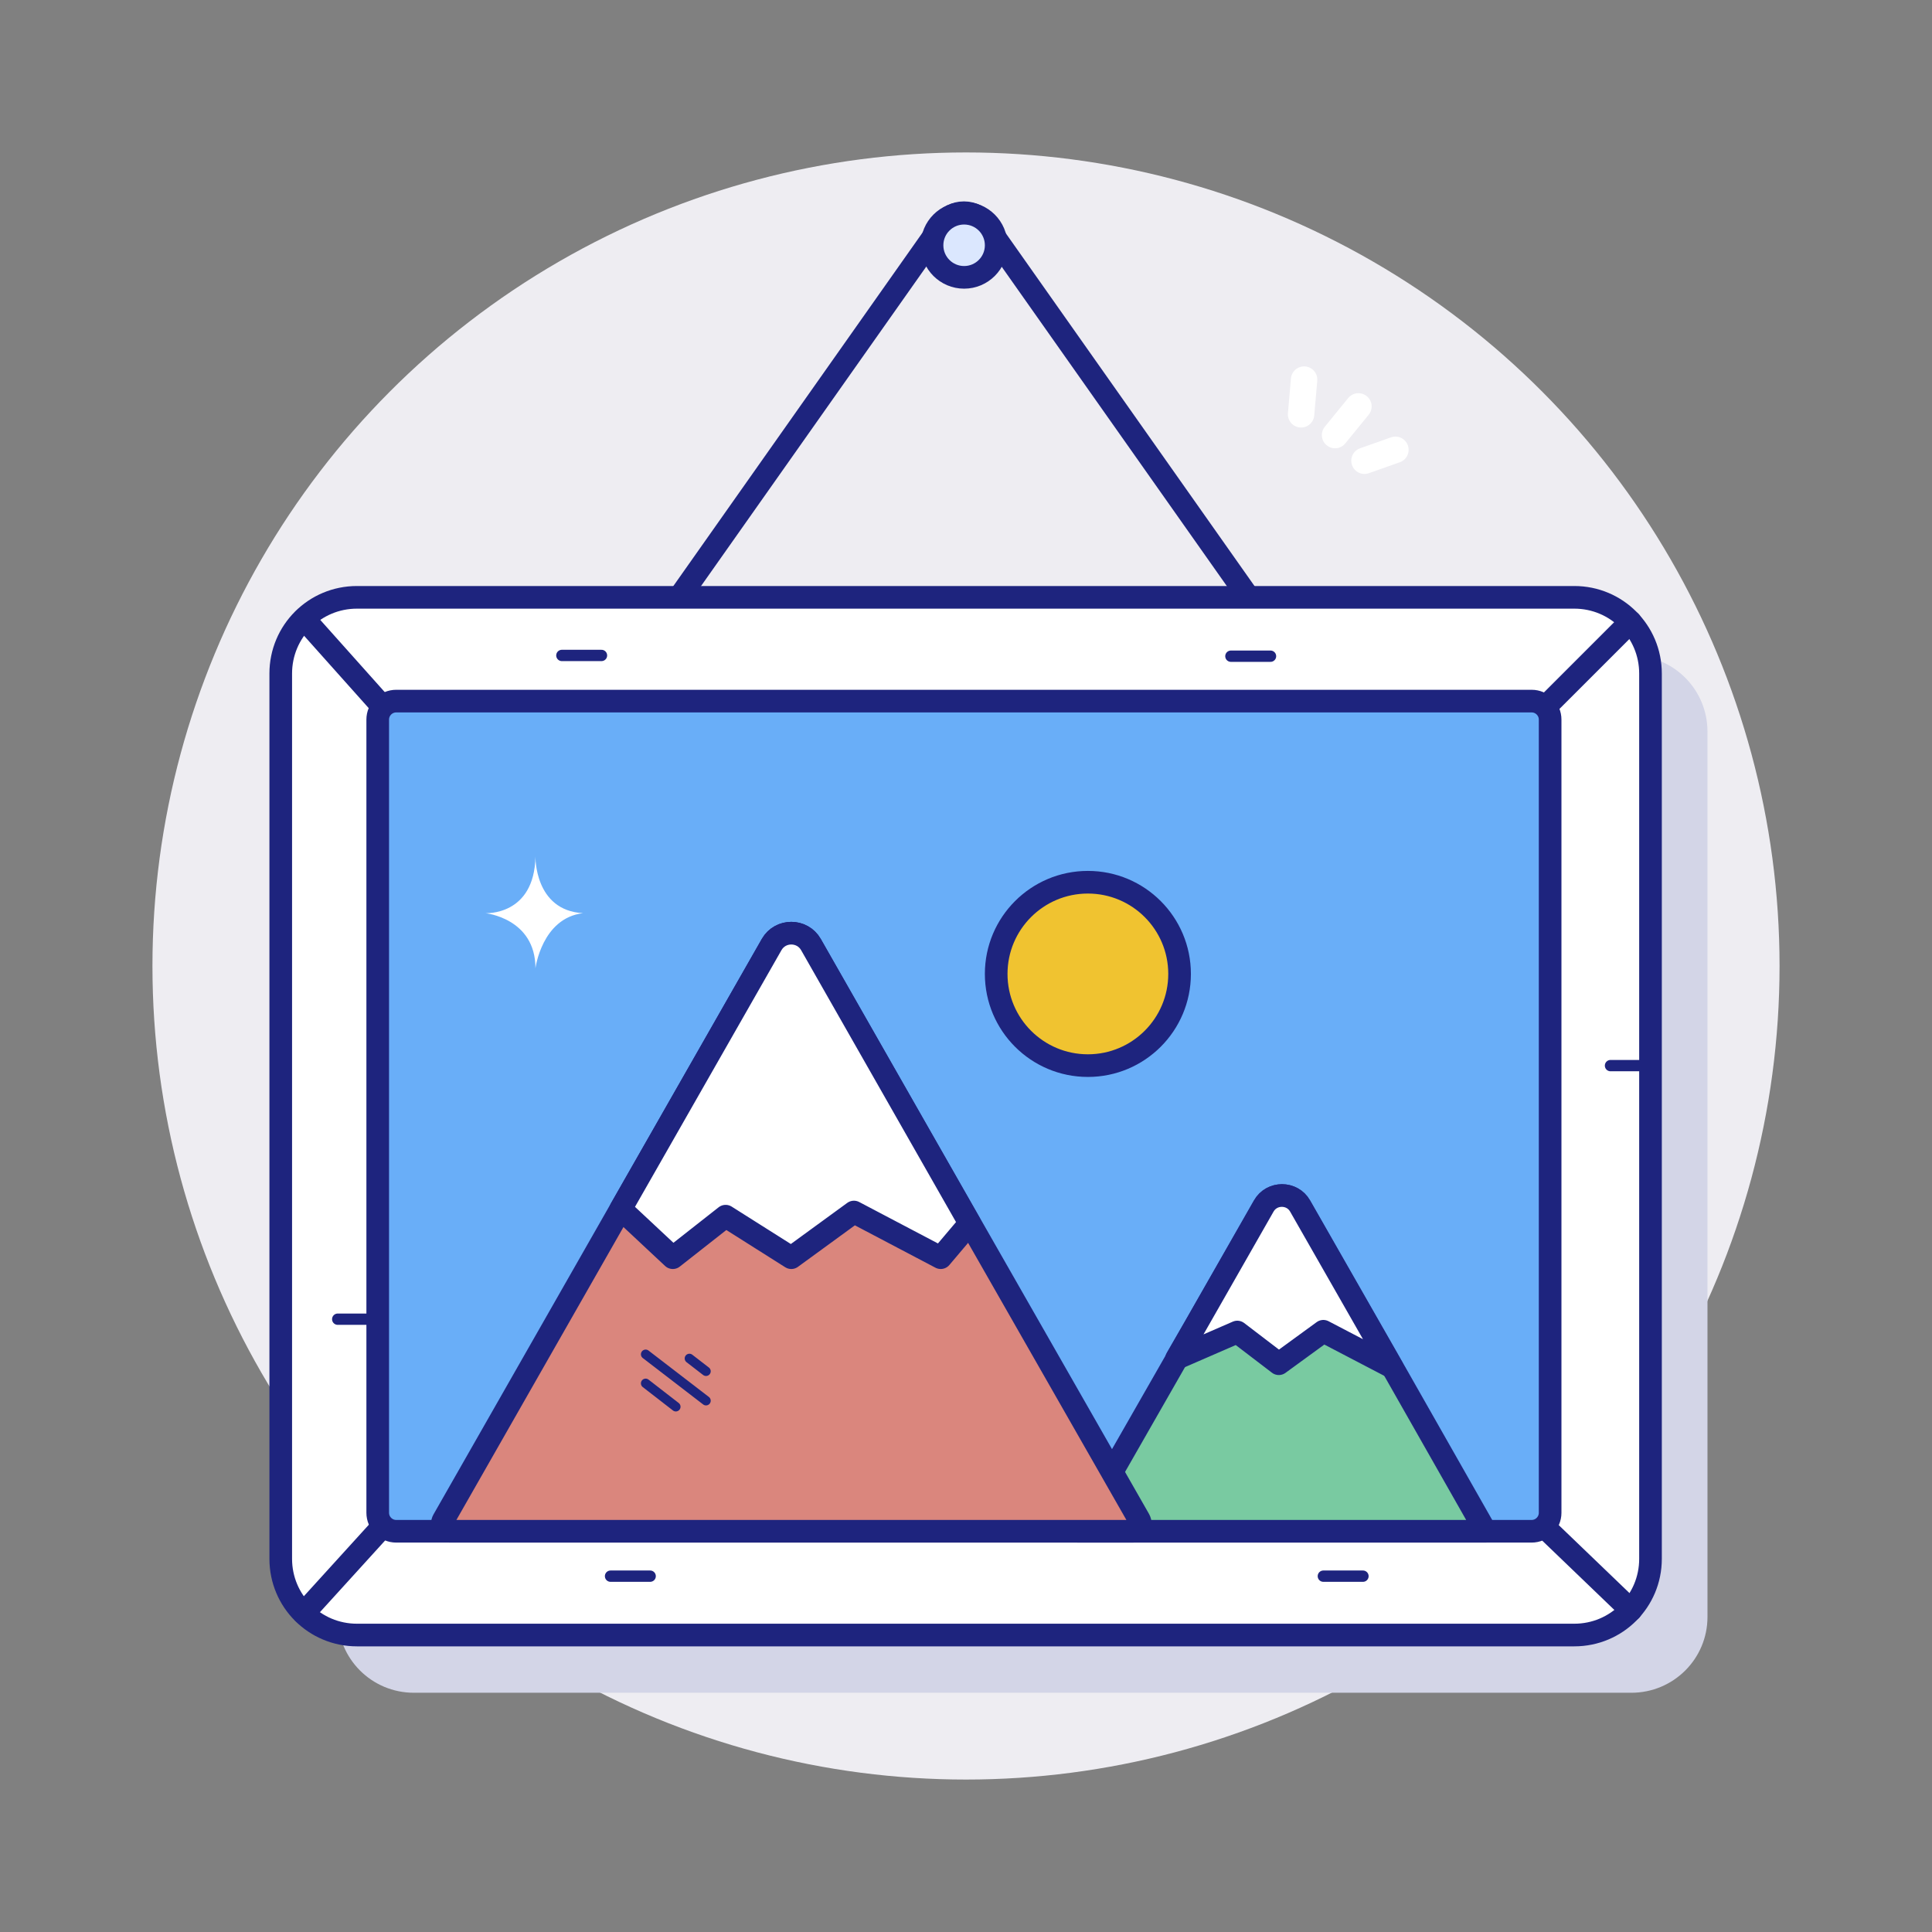
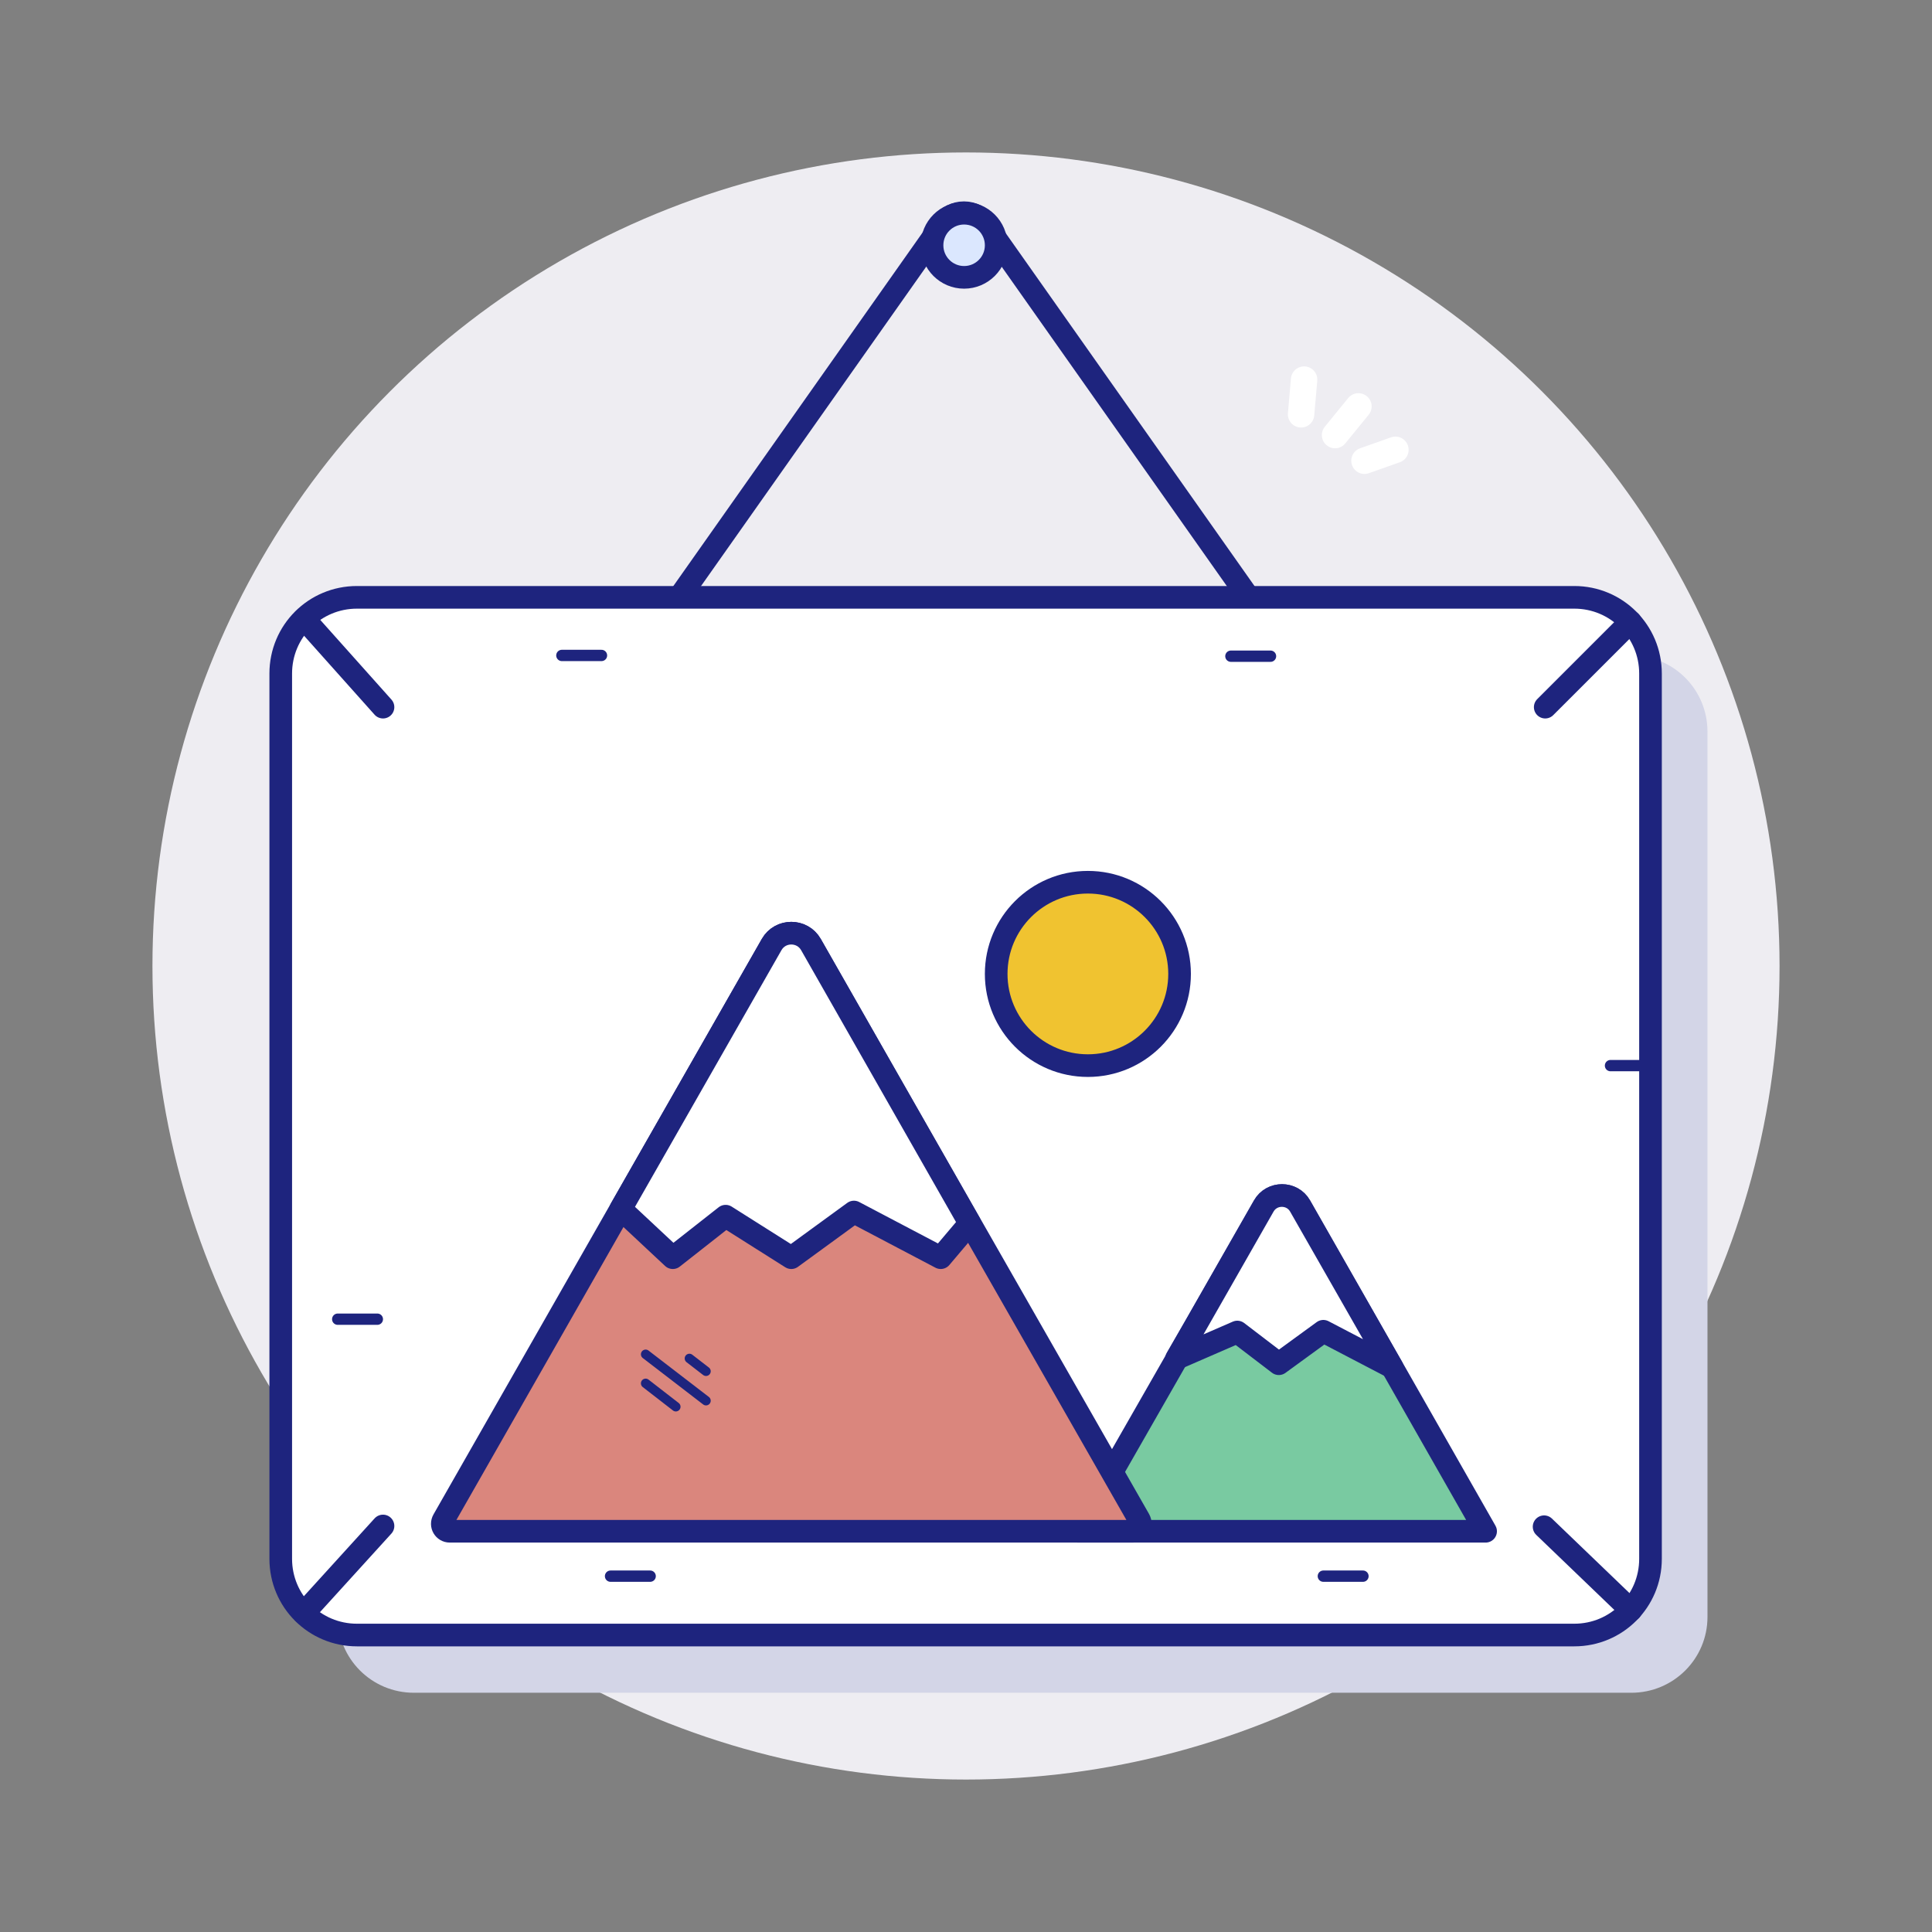
<svg xmlns="http://www.w3.org/2000/svg" xml:space="preserve" version="1.1" id="Layer_1" viewBox="0 0 512 512" height="800px" width="800px">
  <rect x="0" y="0" width="512" height="512" fill="#808080" stroke="none" />
  <style type="text/css">
	.st0{fill:#EEEDF2;}
	.st1{fill:none;stroke:#1E247E;stroke-width:6;stroke-linecap:round;stroke-miterlimit:10;}
	.st2{fill:#EFC12F;stroke:#1E247E;stroke-width:6;stroke-linecap:round;stroke-miterlimit:10;}
	.st3{fill:none;stroke:#1E247E;stroke-width:3;stroke-linecap:round;stroke-miterlimit:10;}
	.st4{fill:#FFFFFF;stroke:#1E247E;stroke-width:3;stroke-linecap:round;stroke-miterlimit:10;}
	.st5{fill:#FCF5F2;stroke:#1E247E;stroke-width:5;stroke-linecap:round;stroke-miterlimit:10;}
	.st6{fill:#FCF5F2;stroke:#1E247E;stroke-width:6;stroke-linecap:round;stroke-miterlimit:10;}
	.st7{fill:#1E247E;}
	.st8{fill:none;stroke:#1E247E;stroke-width:4;stroke-linecap:round;stroke-miterlimit:10;}
	.st9{fill:#EAB8B1;}
	.st10{fill:#DC9695;stroke:#1E247E;stroke-width:4;stroke-linecap:round;stroke-miterlimit:10;}
	.st11{fill:#EECED1;stroke:#1E247E;stroke-width:3;stroke-linecap:round;stroke-miterlimit:10;}
	.st12{fill:#CB7272;stroke:#1E247E;stroke-width:3;stroke-linecap:round;stroke-miterlimit:10;}
	.st13{fill:#D3D5E7;stroke:#1E247E;stroke-width:6;stroke-linecap:round;stroke-miterlimit:10;}
	.st14{fill:#D3D5E7;}
	.st15{fill:#FFFFFF;stroke:#1E247E;stroke-width:5;stroke-linecap:round;stroke-miterlimit:10;}
	.st16{fill:#FFFFFF;stroke:#1E247E;stroke-width:4;stroke-linecap:round;stroke-miterlimit:10;}
	.st17{fill:#ECECEE;}
	.st18{fill:#DA867D;stroke:#1E247E;stroke-width:4;stroke-linecap:round;stroke-miterlimit:10;}
	.st19{fill:#FCF5F2;stroke:#1E247E;stroke-width:4;stroke-linecap:round;stroke-miterlimit:10;}
	.st20{fill:#69AEF8;stroke:#1E247E;stroke-width:6;stroke-linecap:round;stroke-miterlimit:10;}
	.st21{opacity:0.4;fill:#FFFFFF;}
	.st22{opacity:0.7;fill:#FFFFFF;}
	.st23{fill:#69ADF7;stroke:#1E247E;stroke-width:2.5;stroke-linecap:round;stroke-miterlimit:10;}
	.st24{fill:none;stroke:#FFFFFF;stroke-width:7;stroke-linecap:round;stroke-miterlimit:10;}
	.st25{fill:none;stroke:#1E247E;stroke-width:2.5;stroke-linecap:round;stroke-miterlimit:10;}
	.st26{fill:#F0C330;stroke:#1E247E;stroke-width:6;stroke-linecap:round;stroke-miterlimit:10;}
	.st27{opacity:0.3;}
	.st28{fill:#FFFFFF;}
	.st29{fill:#79CAA1;stroke:#1E247E;stroke-width:6;stroke-linecap:round;stroke-miterlimit:10;}
	.st30{fill:#DA867D;stroke:#1E247E;stroke-width:6;stroke-linecap:round;stroke-miterlimit:10;}
	.st31{fill:#FFFFFF;stroke:#1E247E;stroke-width:6;stroke-linecap:round;stroke-miterlimit:10;}
	.st32{fill:#DBE7FE;stroke:#1E247E;stroke-width:5;stroke-linecap:round;stroke-miterlimit:10;}
	.st33{fill:#F2F3F3;}
	.st34{fill:none;stroke:#1E247E;stroke-width:6;stroke-linecap:round;stroke-linejoin:round;stroke-miterlimit:10;}
	.st35{fill:#DBE7FE;stroke:#1E247E;stroke-width:6;stroke-linecap:round;stroke-linejoin:round;stroke-miterlimit:10;}
	.st36{fill:#EFC230;stroke:#1E247E;stroke-width:6;stroke-linecap:round;stroke-linejoin:round;stroke-miterlimit:10;}
	.st37{fill:none;stroke:#1E247E;stroke-width:3;stroke-linecap:round;stroke-linejoin:round;stroke-miterlimit:10;}
	.st38{fill:#F0C330;stroke:#1E247E;stroke-width:6;stroke-linecap:round;stroke-linejoin:round;stroke-miterlimit:10;}
	.st39{fill:#79CAA1;stroke:#1E247E;stroke-width:6;stroke-linecap:round;stroke-linejoin:round;stroke-miterlimit:10;}
	.st40{fill:#FFFFFF;stroke:#1E247E;stroke-width:6;stroke-linecap:round;stroke-linejoin:round;stroke-miterlimit:10;}
	.st41{fill:#DA867D;stroke:#1E247E;stroke-width:6;stroke-linecap:round;stroke-linejoin:round;stroke-miterlimit:10;}
	.st42{fill:#DBE7FE;stroke:#1E247E;stroke-width:6;stroke-linejoin:round;stroke-miterlimit:10;}
	.st43{fill:none;stroke:#1E247E;stroke-width:6;stroke-linejoin:round;stroke-miterlimit:10;}
	.st44{opacity:0.7;}
	.st45{fill:#FFFFFF;stroke:#1E247E;stroke-width:6;stroke-linejoin:round;stroke-miterlimit:10;}
	.st46{fill:none;stroke:#FFFFFF;stroke-width:3;stroke-linecap:round;stroke-linejoin:round;stroke-miterlimit:10;}
	.st47{fill:none;stroke:#1E247E;stroke-width:5;stroke-linecap:round;stroke-miterlimit:10;}
	.st48{fill:#DBE7FE;stroke:#1E247E;stroke-width:6;stroke-linecap:round;stroke-miterlimit:10;}
	.st49{opacity:0.1;fill:#BDBDBD;}
	.st50{fill:#69AEF8;stroke:#1E247E;stroke-width:6;stroke-linecap:round;stroke-linejoin:round;stroke-miterlimit:10;}
	.st51{fill:#79CAA1;stroke:#1E247E;stroke-width:5;stroke-miterlimit:10;}
	.st52{fill:#D2D4E6;stroke:#1E247E;stroke-width:5;stroke-linecap:round;stroke-miterlimit:10;}
	.st53{fill:#69AEF8;stroke:#1E247E;stroke-width:5;stroke-miterlimit:10;}
	.st54{opacity:0.2;fill:none;stroke:#1E247E;stroke-width:5;stroke-linecap:round;stroke-miterlimit:10;}
	.st55{fill:none;stroke:#1E247E;stroke-width:2.5;stroke-linecap:round;stroke-linejoin:round;stroke-miterlimit:10;}
	.st56{fill:#69AEF8;stroke:#1E247E;stroke-width:6;stroke-miterlimit:10;}
	.st57{fill:#DBE7FE;}
	.st58{fill:#FFFFFF;stroke:#1E247E;stroke-width:6;stroke-miterlimit:10;}
	.st59{fill:#D9857D;stroke:#1E247E;stroke-width:5;stroke-miterlimit:10;}
	.st60{fill:none;stroke:#D3D5E7;stroke-width:4.79;stroke-linecap:round;stroke-miterlimit:10;}
	.st61{fill:#D2D4E6;stroke:#D3D5E7;stroke-width:4.79;stroke-linecap:round;stroke-miterlimit:10;}
	.st62{fill:#D2D4E6;stroke:#D3D5E7;stroke-width:5.5;stroke-linecap:round;stroke-miterlimit:10;}
	.st63{fill:none;stroke:#D3D5E7;stroke-width:5.5;stroke-linecap:round;stroke-miterlimit:10;}
	.st64{fill:#79CAA1;}
	.st65{fill:#F0C330;}
	.st66{fill:#79CAA1;stroke:#1E247E;stroke-width:6;stroke-miterlimit:10;}
	.st67{opacity:0.8;fill:#FFFFFF;}
	.st68{fill:#DA867D;stroke:#1E247E;stroke-width:6;stroke-miterlimit:10;}
	.st69{fill:#F0C330;stroke:#1E247E;stroke-width:5;stroke-miterlimit:10;}
	.st70{fill:#D2D4E6;}
	.st71{fill:#EEBDBC;stroke:#D3D5E7;stroke-width:5.5;stroke-linecap:round;stroke-miterlimit:10;}
	.st72{fill:#D3D5E7;stroke:#D3D5E7;stroke-width:5.5;stroke-linecap:round;stroke-miterlimit:10;}
</style>
  <g>
    <g id="Gallery">
      <circle r="215.6" id="Background_19_" cy="256" cx="256" class="st0" />
      <g id="Picture_in_frame">
        <g id="Sparkles_18_">
          <line y2="122.1" y1="119.2" x2="361.6" x1="369.8" id="Bottom_64_" class="st24" />
          <line y2="115.3" y1="107.7" x2="353.8" x1="360" id="Middle_54_" class="st24" />
          <line y2="100.6" y1="109.8" x2="345.6" x1="344.8" id="Top_66_" class="st24" />
        </g>
        <path id="Shadow_51_" d="M432.3,448.6H109.7c-11.2,0-20.2-9-20.2-20.2V193.9c0-11.2,9-20.2,20.2-20.2h322.6      c11.2,0,20.2,9,20.2,20.2v234.6C452.5,439.6,443.5,448.6,432.3,448.6z" class="st14" />
        <path id="Wire" d="M180,158.3l69.8-99c2.8-3.9,8.5-3.9,11.3,0l69.8,99" class="st34" />
        <circle r="8.5" id="Pin_1_" cy="65" cx="255.5" class="st35" />
        <g id="Frame_1_">
          <path id="Shape_72_" d="M417.2,433.3H94.6c-11.2,0-20.2-9-20.2-20.2V178.5c0-11.2,9-20.2,20.2-20.2h322.6       c11.2,0,20.2,9,20.2,20.2v234.6C437.4,424.3,428.4,433.3,417.2,433.3z" class="st31" />
          <g id="Corner_lines_1_">
            <line y2="404.4" y1="427.5" x2="101.5" x1="80.5" id="_x34_th_8_" class="st36" />
            <line y2="404.6" y1="426.7" x2="409.2" x1="432.2" id="_x33_rd_16_" class="st36" />
            <line y2="187.4" y1="164.8" x2="409.5" x1="432.1" id="_x32_nd_17_" class="st36" />
            <line y2="187.4" y1="164" x2="101.5" x1="80.6" id="_x31_st_17_" class="st36" />
          </g>
          <g id="Small_lines">
            <line y2="173.7" y1="173.7" x2="159.4" x1="148.9" id="Top_left_1_" class="st37" />
            <line y2="173.9" y1="173.9" x2="336.7" x1="326.2" id="Top_right_1_" class="st37" />
            <line y2="349.6" y1="349.6" x2="100" x1="89.5" id="Right_45_" class="st37" />
            <line y2="417.7" y1="417.7" x2="172.3" x1="161.8" id="Bottom_left_1_" class="st37" />
            <line y2="417.7" y1="417.7" x2="361.2" x1="350.7" id="Bottom_right_1_" class="st37" />
            <line y2="282.4" y1="282.4" x2="437.3" x1="426.8" id="Left_46_" class="st37" />
          </g>
        </g>
        <g id="Picture">
-           <path id="Shape_71_" d="M405.9,405.8H105c-2.7,0-4.9-2.2-4.9-4.9V190.7c0-2.7,2.2-4.9,4.9-4.9h300.9       c2.7,0,4.9,2.2,4.9,4.9v210.2C410.8,403.6,408.6,405.8,405.9,405.8z" class="st20" />
          <circle r="24.3" id="Sun" cy="258.1" cx="288.3" class="st38" />
          <g id="Mountains">
            <g id="Right_44_">
-               <path id="Bottom_63_" d="M393.7,405.8H285.7l27.4-47.9l21.9-38.3c2.1-3.7,7.5-3.7,9.6,0l23.3,40.8L393.7,405.8z" class="st39" />
+               <path id="Bottom_63_" d="M393.7,405.8H285.7l27.4-47.9l21.9-38.3c2.1-3.7,7.5-3.7,9.6,0L393.7,405.8z" class="st39" />
              <path id="Top_65_" d="M316.7,351.5l18.2-31.9c2.1-3.7,7.5-3.7,9.6,0l23.3,40.8l1.1,1.9l-18.2-9.5l-11.8,8.6         l-11-8.4l-16.1,7L316.7,351.5z" class="st40" />
            </g>
            <g id="Left_45_">
              <path id="Bottom_62_" d="M300.2,405.8h-181c-1.5,0-2.5-1.6-1.7-3l47-82.4l40-70.1c2.3-4,8.1-4,10.4,0l42.1,73.8         l44.9,78.6C302.7,404.2,301.8,405.8,300.2,405.8z" class="st41" />
              <path id="Top_64_" d="M257,324.2l-7.7,9.1l-23-12.1l-16.6,12.1l-17.4-11l-14,11l-13.8-12.9l40-70.1         c2.3-4,8.1-4,10.4,0L257,324.2z" class="st40" />
              <g id="Lines_32_">
                <line y2="372.8" y1="366.6" x2="179.1" x1="171.1" id="Bottom_61_" class="st25" />
                <line y2="371.2" y1="358.9" x2="187.1" x1="171.1" id="Middle_53_" class="st25" />
                <line y2="363.4" y1="360" x2="187.1" x1="182.7" id="Top_63_" class="st25" />
              </g>
            </g>
          </g>
          <path id="Sparkle" d="M154.5,242c-12.9-0.7-12.6-15-12.6-15c-0.3,15.8-13.3,15-13.3,15s13.3,1.3,13.3,14.6       C141.9,256.6,143.6,243.3,154.5,242" class="st28" />
        </g>
      </g>
    </g>
  </g>
</svg>